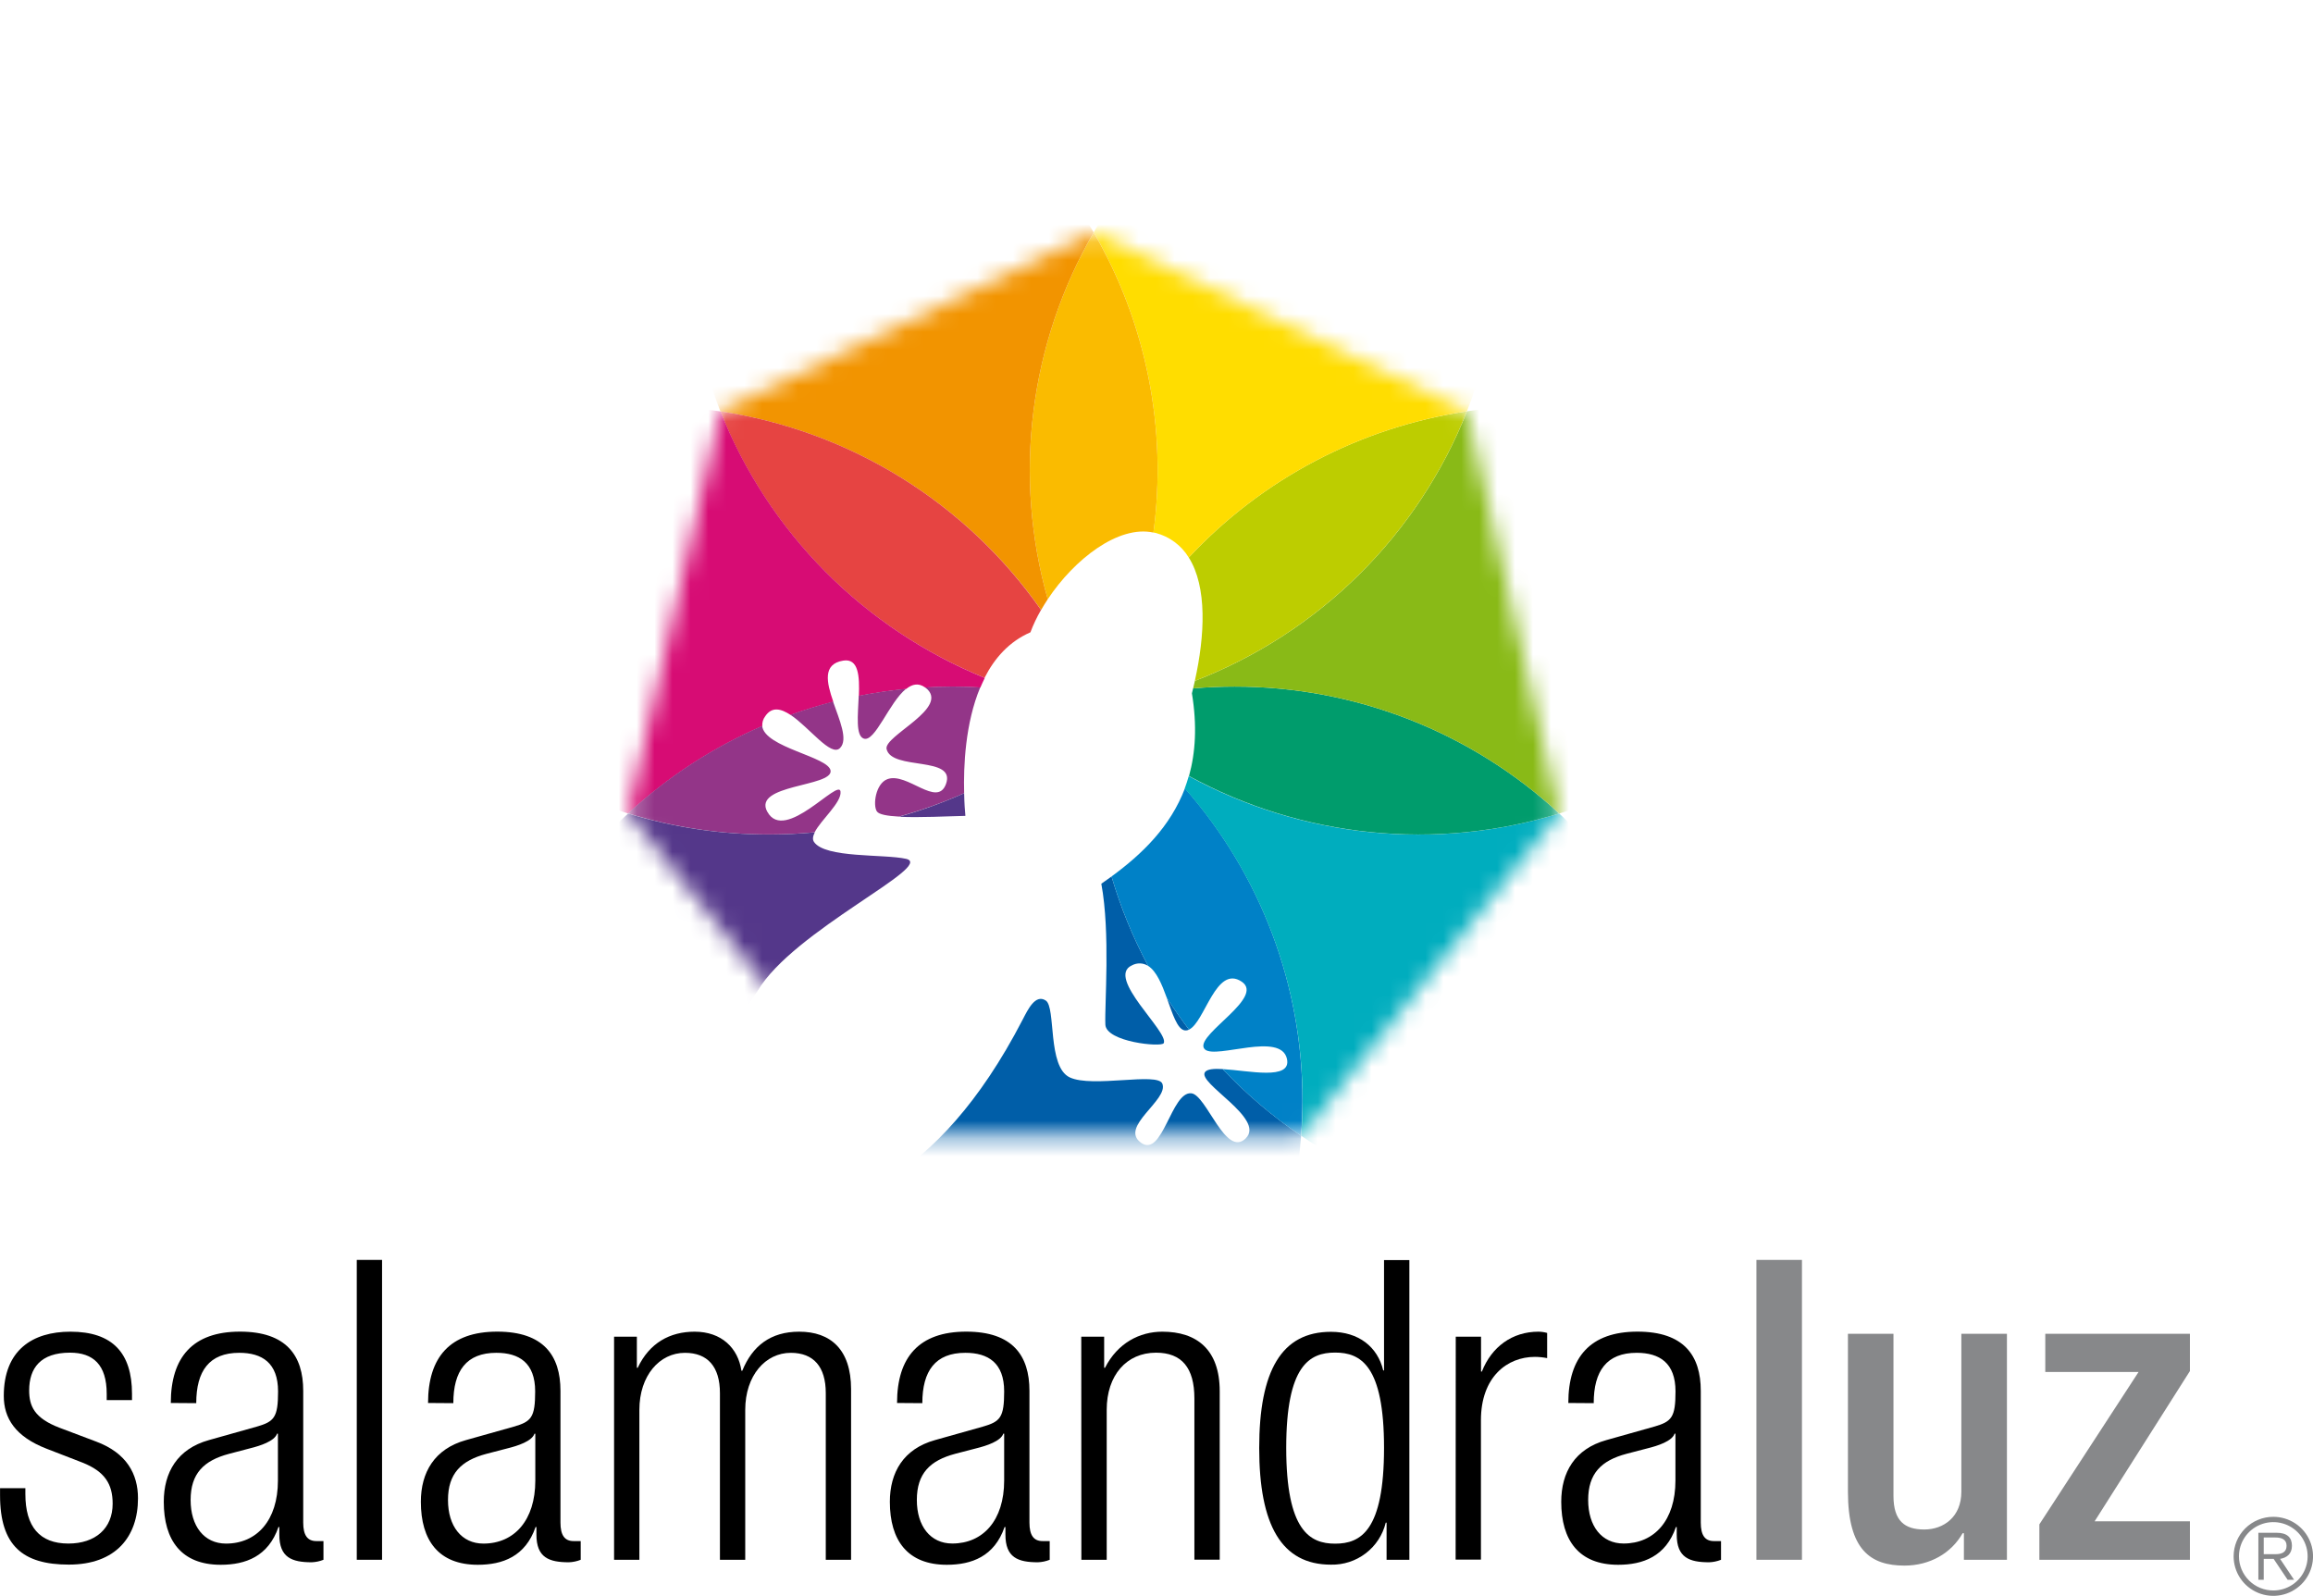
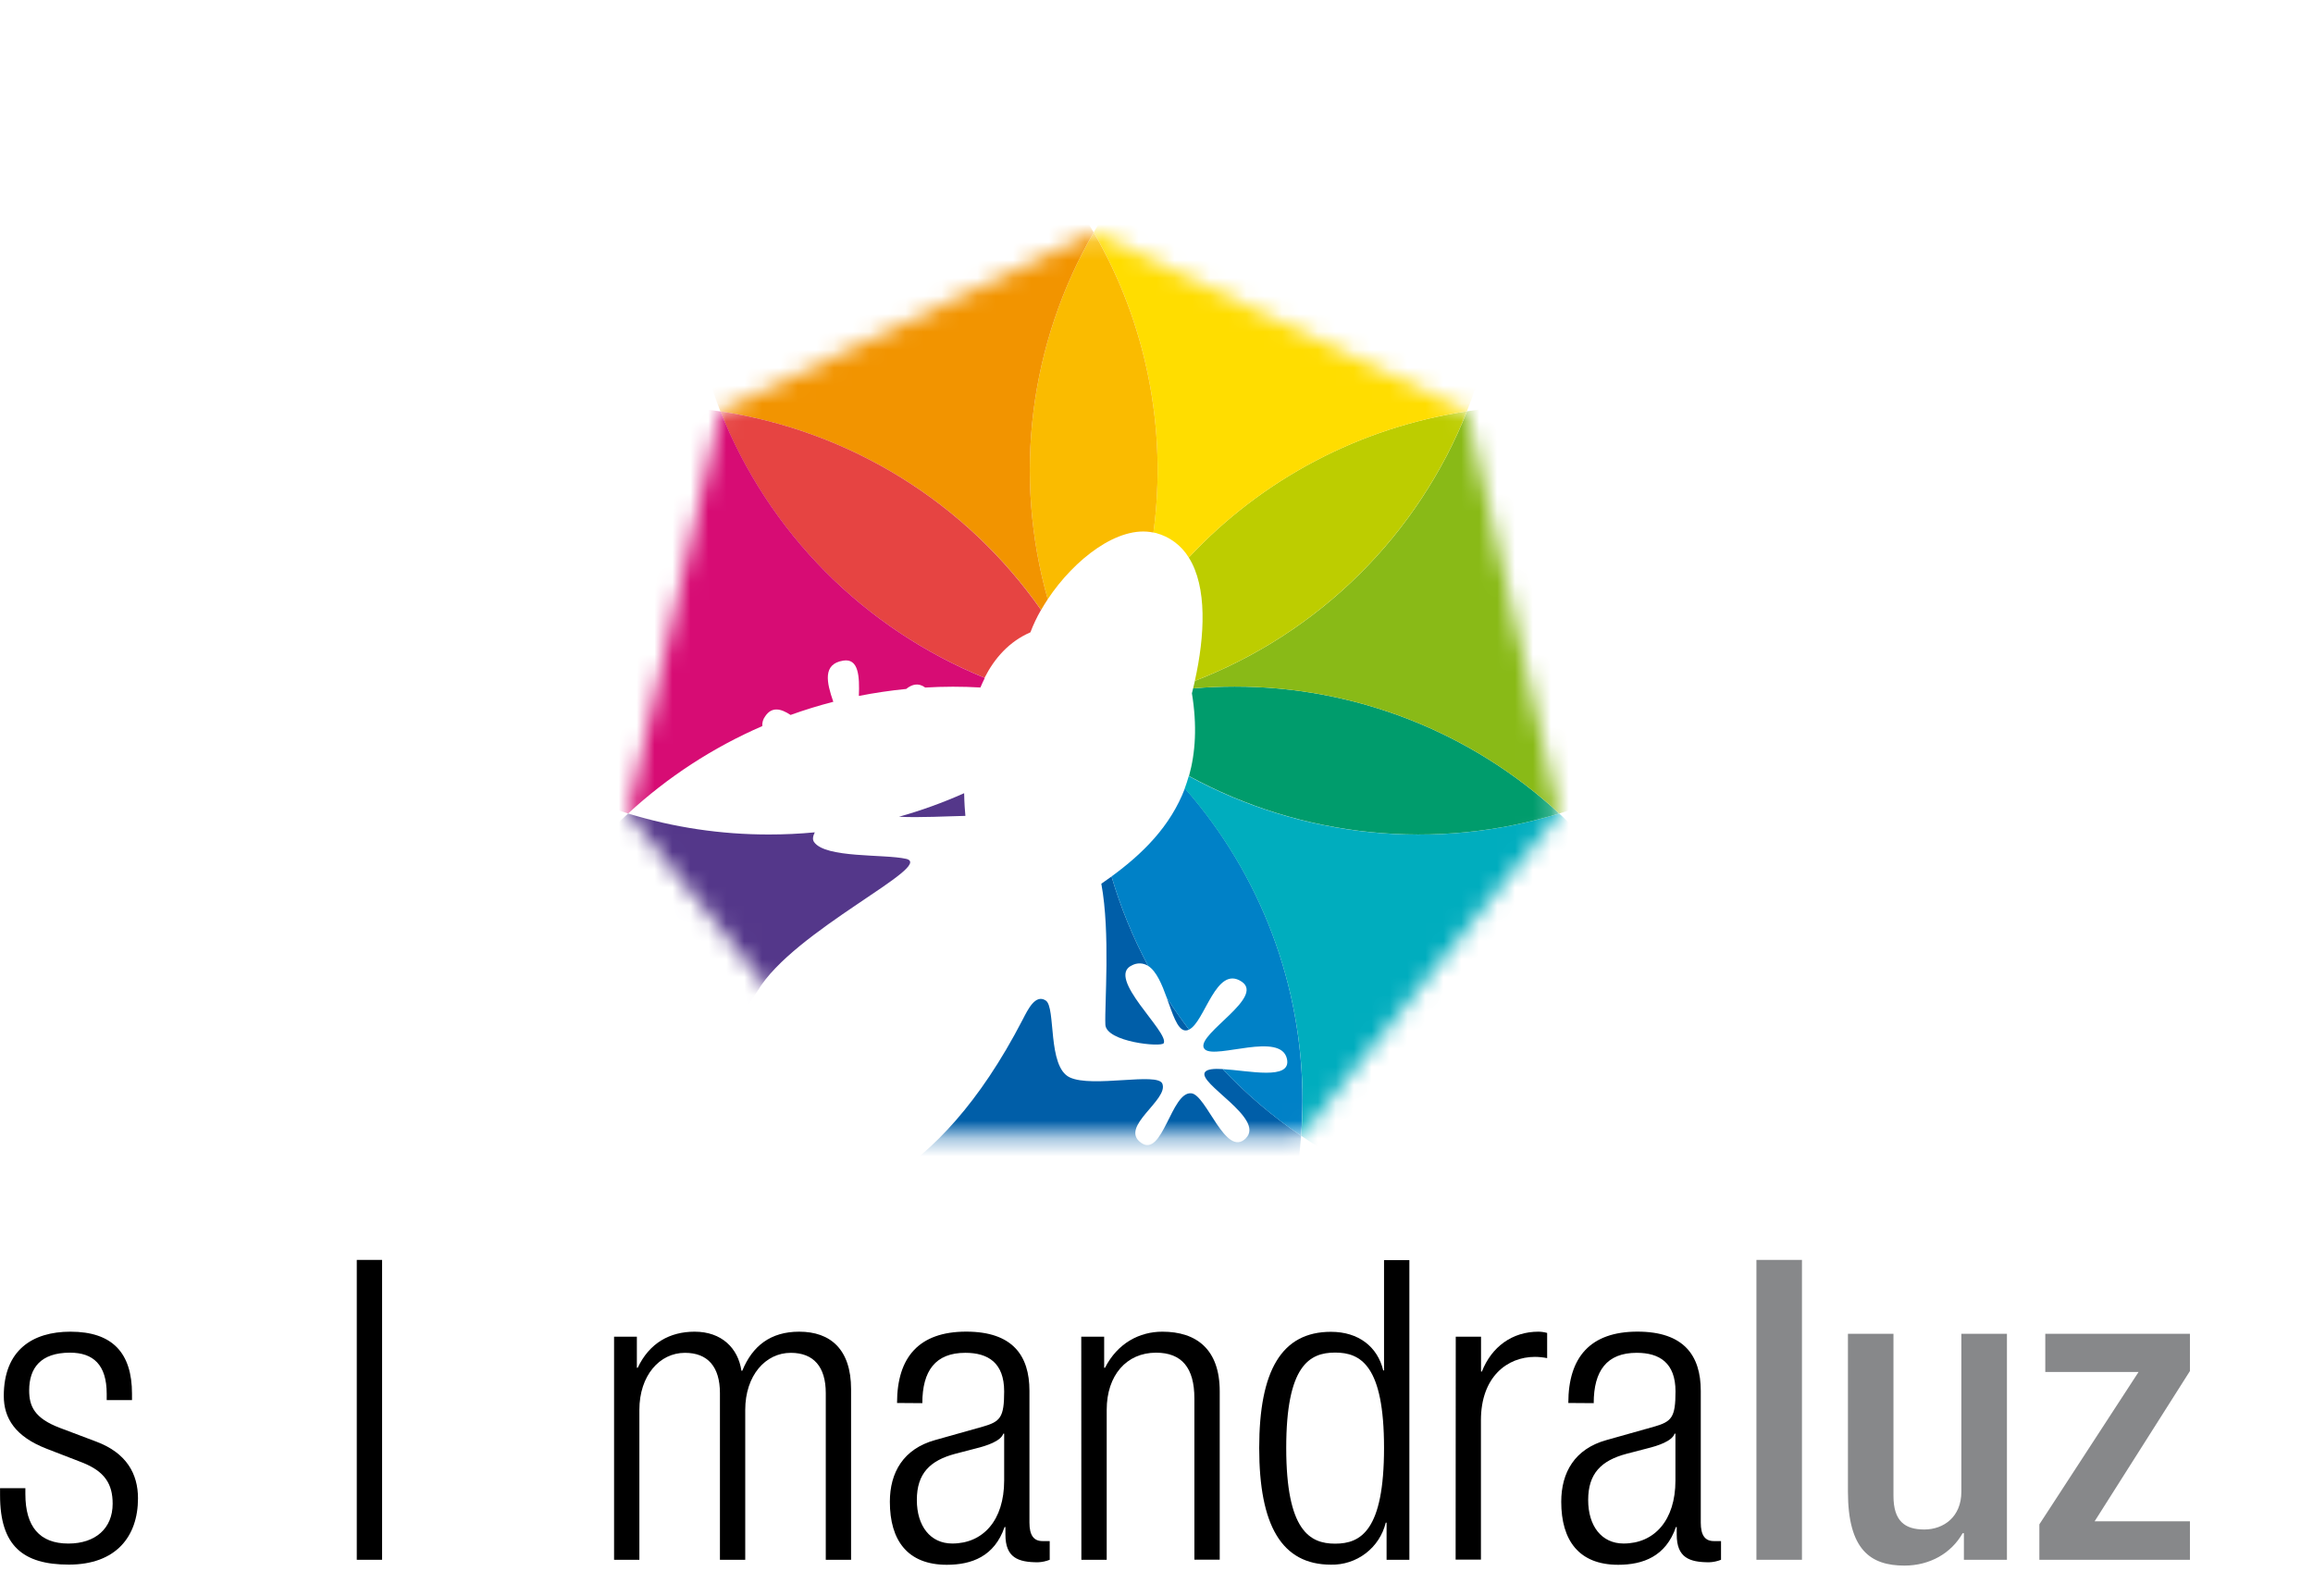
<svg xmlns="http://www.w3.org/2000/svg" width="129" height="89" viewBox="0 0 129 89" fill="none">
  <g clip-path="url(#clip0_172_1448)">
    <mask id="mask0_172_1448" style="mask-type:luminance" maskUnits="userSpaceOnUse" x="35" y="12" width="52" height="52">
      <path d="M49.429 63.348L35.029 45.364L40.177 22.939L60.997 12.959L81.817 22.939L86.965 45.364L72.567 63.348H49.429Z" fill="white" />
    </mask>
    <g mask="url(#mask0_172_1448)">
      <path d="M61.648 57.142C61.689 58.114 64.777 58.415 64.902 58.18C65.227 57.573 61.64 54.512 63.129 53.839C63.268 53.763 63.426 53.725 63.585 53.73C63.744 53.735 63.899 53.783 64.033 53.868C63.183 52.28 62.499 50.609 61.993 48.882C61.804 49.019 61.614 49.154 61.423 49.286C61.933 52.041 61.601 56.02 61.648 57.142ZM66.082 57.466C66.162 57.474 66.243 57.459 66.314 57.422C65.88 56.848 65.465 56.254 65.07 55.641C65.392 56.532 65.657 57.411 66.082 57.466ZM68.187 59.622C67.71 59.594 67.339 59.622 67.211 59.784C66.723 60.394 70.598 62.375 69.479 63.487C68.359 64.6 67.289 61.069 66.448 60.974C65.319 60.848 64.847 64.618 63.628 63.727C62.409 62.836 65.201 61.338 64.824 60.433C64.554 59.785 60.919 60.682 59.66 60.086C58.401 59.49 58.903 56.18 58.324 55.8C57.745 55.419 57.324 56.31 57.039 56.859C54.585 61.599 52.016 64.156 49.704 65.669C50.289 69.214 51.591 72.604 53.532 75.633C55.473 78.663 58.012 81.267 60.996 83.29C64.308 81.047 67.069 78.088 69.072 74.635C71.075 71.182 72.269 67.323 72.565 63.346C70.975 62.265 69.507 61.016 68.187 59.622Z" fill="#005EA8" />
      <path d="M66.085 43.965C65.271 46.107 63.706 47.626 61.993 48.881C62.499 50.609 63.183 52.28 64.033 53.868C64.5 54.166 64.804 54.906 65.07 55.639C65.46 56.252 65.875 56.845 66.314 57.421C67.198 57.008 67.817 53.782 69.254 54.75C70.538 55.617 66.841 57.617 67.128 58.422C67.135 58.438 67.143 58.455 67.154 58.47L67.207 58.532C67.84 59.072 71.438 57.521 71.776 59.055C72.041 60.273 69.627 59.703 68.187 59.625C69.507 61.02 70.975 62.268 72.565 63.349C72.612 62.702 72.64 62.044 72.64 61.38C72.65 54.976 70.32 48.786 66.085 43.965Z" fill="#0081C7" />
      <path d="M86.962 45.37C83.553 46.416 79.968 46.77 76.419 46.411C72.87 46.053 69.429 44.991 66.299 43.286C66.232 43.52 66.157 43.749 66.075 43.971C70.313 48.788 72.648 54.974 72.645 61.377C72.645 62.041 72.617 62.697 72.57 63.346C75.877 65.586 79.649 67.057 83.605 67.649C87.56 68.241 91.599 67.94 95.422 66.768C95.47 66.121 95.496 65.461 95.496 64.799C95.498 61.15 94.741 57.539 93.272 54.196C91.803 50.852 89.655 47.847 86.962 45.37Z" fill="#00ADBE" />
      <path d="M68.859 38.292C68.078 38.292 67.306 38.325 66.543 38.392L66.475 38.666C66.771 40.465 66.675 41.979 66.312 43.28C69.44 44.984 72.878 46.047 76.425 46.406C79.971 46.765 83.554 46.413 86.962 45.37C82.045 40.816 75.576 38.286 68.859 38.292Z" fill="#009C6C" />
      <path d="M85.794 22.645C84.462 22.645 83.133 22.744 81.816 22.939C80.465 26.352 78.42 29.449 75.808 32.036C73.197 34.623 70.076 36.645 66.641 37.973C66.61 38.114 66.578 38.253 66.543 38.392C67.303 38.326 68.074 38.293 68.859 38.292C75.576 38.286 82.045 40.816 86.962 45.37C90.782 44.192 94.287 42.174 97.218 39.466C100.15 36.758 102.432 33.429 103.897 29.725C98.981 25.169 92.511 22.639 85.794 22.645Z" fill="#89BA17" />
      <path d="M66.3 31.093C67.334 32.731 67.201 35.45 66.638 37.973C70.072 36.645 73.194 34.623 75.805 32.036C78.417 29.449 80.462 26.352 81.813 22.939C75.863 23.831 70.394 26.705 66.3 31.093Z" fill="#BDCD00" />
      <path d="M80.088 0C76.133 0.595 72.364 2.069 69.059 4.311C65.754 6.554 62.998 9.508 60.997 12.956C63.932 18.018 65.104 23.904 64.329 29.697C64.368 29.706 64.409 29.712 64.446 29.722C65.22 29.921 65.885 30.413 66.299 31.093C70.394 26.706 75.863 23.831 81.813 22.939C83.272 19.232 83.875 15.245 83.576 11.274C83.278 7.303 82.086 3.45 80.088 0Z" fill="#FFDD00" />
      <path d="M64.329 29.702C65.104 23.909 63.932 18.023 60.997 12.96C59.221 16.028 58.079 19.418 57.639 22.932C57.199 26.445 57.469 30.011 58.435 33.419C59.915 31.189 62.374 29.276 64.329 29.702Z" fill="#FABB00" />
      <path d="M58.065 34.017C58.181 33.816 58.303 33.617 58.435 33.419C57.469 30.011 57.199 26.445 57.639 22.932C58.079 19.419 59.221 16.028 60.997 12.96C58.996 9.513 56.241 6.558 52.936 4.316C49.631 2.073 45.861 0.599 41.906 0.005C39.909 3.455 38.717 7.308 38.418 11.279C38.119 15.249 38.72 19.236 40.178 22.944C43.76 23.482 47.193 24.741 50.269 26.645C53.344 28.549 55.997 31.057 58.065 34.017Z" fill="#F29400" />
      <path d="M54.91 37.801C55.467 36.706 56.282 35.78 57.468 35.265C57.631 34.834 57.829 34.416 58.06 34.017C55.992 31.056 53.34 28.547 50.264 26.642C47.189 24.738 43.755 23.478 40.173 22.939C41.495 26.278 43.483 29.316 46.015 31.87C48.548 34.424 51.574 36.442 54.91 37.801Z" fill="#E64442" />
      <path d="M35.031 45.37C37.232 43.337 39.762 41.689 42.515 40.494C42.5 40.298 42.558 40.104 42.677 39.947C43.043 39.398 43.549 39.511 44.091 39.873C44.871 39.593 45.666 39.348 46.475 39.139C46.099 38.06 45.87 37.034 47.021 36.844C47.89 36.697 47.944 37.72 47.9 38.813C48.768 38.642 49.647 38.512 50.539 38.423C50.874 38.154 51.227 38.07 51.601 38.344C52.112 38.315 52.626 38.298 53.145 38.298C53.664 38.298 54.17 38.313 54.678 38.342C54.754 38.161 54.841 37.981 54.924 37.808C51.587 36.448 48.561 34.431 46.028 31.877C43.496 29.323 41.508 26.285 40.186 22.946C38.867 22.747 37.535 22.647 36.2 22.645C29.482 22.636 23.011 25.164 18.092 29.718C19.557 33.424 21.84 36.754 24.772 39.463C27.704 42.172 31.21 44.191 35.031 45.37Z" fill="#D70C74" />
-       <path d="M44.083 39.864C45.145 40.571 46.341 42.23 46.849 41.719C47.316 41.255 46.821 40.166 46.46 39.127C45.654 39.34 44.862 39.586 44.083 39.864ZM50.531 38.415C49.637 38.502 48.757 38.633 47.892 38.805C47.848 39.89 47.711 41.045 48.18 41.194C48.806 41.396 49.59 39.176 50.531 38.417V38.415ZM54.67 38.334C54.162 38.305 53.651 38.29 53.137 38.29C52.618 38.29 52.104 38.306 51.593 38.336L51.616 38.352C53.053 39.461 49.273 41.035 49.446 41.775C49.73 42.992 53.329 42.138 52.761 43.719C52.273 45.076 50.583 43.035 49.486 43.456C48.836 43.706 48.673 44.899 48.904 45.251C49.014 45.426 49.496 45.508 50.136 45.542C51.378 45.197 52.593 44.76 53.772 44.237C53.731 42.724 53.835 40.331 54.67 38.336V38.334ZM42.793 45.273C41.957 43.74 46.432 43.886 46.324 42.983C46.227 42.201 42.647 41.698 42.507 40.486C39.754 41.681 37.224 43.329 35.023 45.362C37.568 46.144 40.218 46.541 42.882 46.538C43.744 46.538 44.594 46.498 45.434 46.418C45.785 45.724 46.943 44.758 46.878 44.151C46.802 43.356 43.763 47.05 42.798 45.275L42.793 45.273Z" fill="#933588" />
      <path d="M29.718 64.948C29.457 63.58 27.872 63.442 26.609 62.843L26.582 62.83C26.533 63.477 26.508 64.136 26.507 64.805C26.506 65.475 26.53 66.131 26.58 66.775C27.241 66.979 27.912 67.156 28.593 67.308C29.186 66.618 29.912 65.962 29.718 64.948ZM53.772 44.237C52.595 44.763 51.38 45.202 50.139 45.55C51.268 45.612 52.893 45.519 53.842 45.502C53.817 45.251 53.783 44.804 53.772 44.237ZM33.342 63.468C33.064 64.115 32.854 64.807 32.426 65.332C31.622 66.159 30.566 65.98 29.749 67.377C29.727 67.422 29.704 67.471 29.683 67.52C31.253 67.802 32.845 67.944 34.44 67.944C34.814 67.944 35.186 67.936 35.554 67.92C34.289 67.084 33.76 65.345 33.342 63.468ZM50.531 47.897C49.311 47.623 46.029 47.871 45.401 46.959C45.302 46.815 45.336 46.635 45.442 46.42C44.602 46.5 43.752 46.54 42.891 46.54C40.227 46.544 37.577 46.15 35.031 45.37C30.558 49.492 27.644 55.019 26.779 61.024C27.551 61.717 28.427 62.577 29.271 62.789C31.061 61.455 28.881 59.189 28.7 57.317C28.838 56.498 29.544 55.916 30.39 56.478C31.251 57.189 30.739 58.273 30.931 59.52C31.485 58.765 31.386 57.484 32.462 57.149C34.16 57.243 34.943 58.799 35.859 59.902C36.794 61.022 37.549 62.266 38.839 62.912C39.617 60.067 40.71 57.477 42.256 55.259C44.239 51.892 52.212 48.276 50.531 47.897Z" fill="#54378A" />
    </g>
    <path d="M2.611 80.801C0.848 80.122 0.211 79.092 0.211 77.852C0.211 75.299 1.811 74.269 3.929 74.269C6.28 74.269 7.362 75.463 7.362 77.734V78.083H5.951V77.732C5.951 76.112 5.198 75.439 3.905 75.439C2.258 75.439 1.627 76.304 1.627 77.544C1.627 78.41 1.908 79.089 3.321 79.627L5.366 80.399C7.059 81.032 7.696 82.202 7.696 83.56C7.696 85.69 6.472 87.259 3.838 87.259C1.274 87.259 0.003 86.205 0.003 83.397V82.998H1.415V83.322C1.415 85.149 2.214 86.085 3.814 86.085C5.319 86.085 6.283 85.243 6.283 83.862C6.283 82.76 5.838 82.059 4.59 81.567L2.611 80.801Z" fill="black" />
-     <path d="M9.526 78.245C9.526 75.695 10.749 74.266 13.383 74.266C15.97 74.266 16.911 75.601 16.911 77.567V84.917C16.911 85.62 17.147 85.947 17.64 85.947H18.04V86.99C17.832 87.073 17.612 87.12 17.389 87.129C16.284 87.129 15.578 86.872 15.578 85.585V85.163H15.531C14.966 86.802 13.697 87.269 12.31 87.269C10.121 87.269 9.134 85.91 9.134 83.756C9.134 82.119 9.887 80.807 11.651 80.315L14.309 79.567C15.297 79.285 15.508 79.052 15.508 77.599C15.508 76.007 14.615 75.447 13.344 75.447C11.675 75.447 10.945 76.453 10.945 78.255L9.526 78.245ZM15.5 79.955H15.453C15.311 80.376 14.513 80.634 13.948 80.773L12.772 81.082C11.361 81.457 10.631 82.182 10.631 83.657C10.631 85.115 11.384 86.087 12.607 86.087C14.324 86.087 15.5 84.791 15.5 82.576V79.955Z" fill="black" />
    <path d="M19.898 70.266H21.308V86.99H19.898V70.266Z" fill="black" />
-     <path d="M23.873 78.245C23.873 75.695 25.096 74.266 27.73 74.266C30.317 74.266 31.258 75.601 31.258 77.567V84.917C31.258 85.62 31.493 85.947 31.986 85.947H32.387V86.99C32.177 87.074 31.954 87.121 31.728 87.129C30.623 87.129 29.917 86.872 29.917 85.585V85.163H29.87C29.305 86.802 28.036 87.269 26.648 87.269C24.46 87.269 23.472 85.91 23.472 83.756C23.472 82.119 24.226 80.807 25.989 80.315L28.648 79.567C29.635 79.285 29.847 79.052 29.847 77.599C29.847 76.007 28.954 75.447 27.683 75.447C26.012 75.447 25.283 76.453 25.283 78.255L23.873 78.245ZM29.855 79.959H29.808C29.666 80.38 28.867 80.637 28.303 80.776L27.127 81.082C25.716 81.457 24.985 82.182 24.985 83.657C24.985 85.115 25.739 86.087 26.962 86.087C28.679 86.087 29.855 84.791 29.855 82.576V79.959Z" fill="black" />
    <path d="M34.248 74.55H35.519V76.282H35.566C36.217 74.901 37.356 74.269 38.74 74.269C40.245 74.269 41.163 75.183 41.351 76.446H41.399C41.963 75.065 42.974 74.269 44.573 74.269C46.314 74.269 47.466 75.252 47.466 77.476V86.99H46.055V77.695C46.055 76.221 45.373 75.448 44.103 75.448C42.692 75.448 41.563 76.712 41.563 78.632V86.99H40.152V77.695C40.152 76.221 39.469 75.448 38.2 75.448C36.788 75.448 35.659 76.712 35.659 78.632V86.99H34.248V74.55Z" fill="black" />
    <path d="M50.03 78.245C50.03 75.695 51.253 74.266 53.887 74.266C56.474 74.266 57.414 75.601 57.414 77.567V84.917C57.414 85.62 57.65 85.947 58.143 85.947H58.544V86.99C58.334 87.074 58.111 87.121 57.885 87.129C56.78 87.129 56.074 86.872 56.074 85.585V85.163H56.027C55.462 86.802 54.193 87.269 52.805 87.269C50.617 87.269 49.629 85.91 49.629 83.756C49.629 82.119 50.383 80.807 52.146 80.315L54.805 79.567C55.792 79.285 56.004 79.052 56.004 77.599C56.004 76.007 55.111 75.447 53.84 75.447C52.169 75.447 51.44 76.453 51.44 78.255L50.03 78.245ZM56.004 79.955H55.957C55.815 80.376 55.016 80.634 54.452 80.773L53.276 81.079C51.865 81.453 51.134 82.179 51.134 83.654C51.134 85.112 51.888 86.083 53.111 86.083C54.828 86.083 56.004 84.788 56.004 82.572V79.955Z" fill="black" />
    <path d="M60.304 74.55H61.581V76.282H61.628C62.333 74.901 63.556 74.269 64.827 74.269C66.732 74.269 68.026 75.252 68.026 77.593V86.985H66.613V77.991C66.613 76.282 65.909 75.44 64.474 75.44C62.827 75.44 61.723 76.704 61.723 78.624V86.99H60.31L60.304 74.55Z" fill="black" />
    <path d="M77.332 84.921H77.285C77.12 85.6 76.727 86.202 76.171 86.628C75.615 87.054 74.929 87.278 74.228 87.262C71.476 87.262 70.228 85.062 70.228 80.754C70.228 76.446 71.476 74.276 74.228 74.276C75.78 74.276 76.831 75.118 77.145 76.43H77.19V70.276H78.603V86.99H77.332V84.921ZM74.462 86.091C75.897 86.091 77.19 85.366 77.19 80.747C77.19 76.159 75.897 75.434 74.462 75.434C73.027 75.434 71.735 76.159 71.735 80.747C71.735 85.371 73.051 86.091 74.462 86.091Z" fill="black" />
    <path d="M81.19 74.55H82.6V76.493H82.647C83.188 75.112 84.341 74.269 85.799 74.269C85.964 74.27 86.128 74.294 86.287 74.339V75.743C86.062 75.699 85.833 75.675 85.604 75.674C84.052 75.674 82.594 76.797 82.594 79.209V86.982H81.183L81.19 74.55Z" fill="black" />
    <path d="M87.468 78.245C87.468 75.695 88.692 74.266 91.326 74.266C93.914 74.266 94.855 75.601 94.855 77.567V84.917C94.855 85.62 95.089 85.947 95.584 85.947H95.984V86.99C95.774 87.074 95.551 87.121 95.325 87.129C94.219 87.129 93.514 86.872 93.514 85.585V85.163H93.47C92.906 86.802 91.635 87.269 90.247 87.269C88.06 87.269 87.073 85.91 87.073 83.756C87.073 82.119 87.824 80.807 89.59 80.315L92.246 79.567C93.234 79.285 93.446 79.052 93.446 77.599C93.446 76.007 92.552 75.447 91.282 75.447C89.612 75.447 88.884 76.453 88.884 78.255L87.468 78.245ZM93.442 79.955H93.395C93.255 80.376 92.455 80.634 91.89 80.773L90.716 81.079C89.303 81.453 88.575 82.179 88.575 83.654C88.575 85.112 89.328 86.083 90.55 86.083C92.268 86.083 93.442 84.788 93.442 82.572V79.955Z" fill="black" />
    <path d="M97.959 70.266H100.498V86.99H97.959V70.266Z" fill="#87888A" />
    <path d="M109.53 85.507H109.46C108.824 86.631 107.625 87.314 106.214 87.314C104.332 87.314 103.063 86.448 103.063 83.194V74.386H105.602V83.427C105.602 84.832 106.237 85.301 107.319 85.301C108.401 85.301 109.388 84.598 109.388 83.196V74.386H111.93V86.99H109.53V85.507Z" fill="#87888A" />
    <path d="M113.739 85.014L119.271 76.517H114.069V74.386H122.136V76.464L116.821 84.844H122.136V86.99H113.739V85.014Z" fill="#87888A" />
-     <path d="M126.787 84.594C127.225 84.594 127.653 84.723 128.018 84.965C128.382 85.207 128.665 85.551 128.833 85.954C129.001 86.357 129.045 86.8 128.959 87.228C128.874 87.655 128.663 88.048 128.353 88.356C128.043 88.664 127.649 88.874 127.219 88.959C126.79 89.044 126.345 89.001 125.94 88.834C125.535 88.667 125.189 88.385 124.946 88.022C124.703 87.66 124.573 87.234 124.573 86.798C124.573 86.508 124.63 86.221 124.741 85.954C124.852 85.686 125.015 85.443 125.221 85.239C125.427 85.034 125.671 84.871 125.94 84.761C126.208 84.65 126.496 84.593 126.787 84.594ZM126.787 88.702C127.166 88.702 127.536 88.59 127.851 88.38C128.166 88.17 128.411 87.872 128.556 87.524C128.7 87.175 128.738 86.792 128.664 86.422C128.589 86.053 128.407 85.713 128.139 85.447C127.871 85.181 127.529 84.999 127.158 84.926C126.786 84.853 126.401 84.891 126.051 85.036C125.702 85.18 125.403 85.425 125.193 85.738C124.982 86.052 124.87 86.421 124.871 86.798C124.871 87.048 124.921 87.296 125.017 87.527C125.114 87.758 125.255 87.968 125.433 88.145C125.611 88.322 125.822 88.462 126.054 88.558C126.287 88.653 126.536 88.702 126.787 88.702ZM126.805 86.94H126.252V88.105H125.953V85.483H126.966C127.56 85.483 127.825 85.747 127.825 86.211C127.825 86.676 127.519 86.88 127.165 86.94L127.944 88.105H127.585L126.805 86.94ZM126.252 86.678H126.903C127.251 86.678 127.526 86.576 127.526 86.207C127.526 85.837 127.22 85.747 126.903 85.747H126.252V86.678Z" fill="#87888A" />
  </g>
  <defs>
    <clipPath id="clip0_172_1448">
      <rect width="129" height="89" fill="white" />
    </clipPath>
  </defs>
</svg>